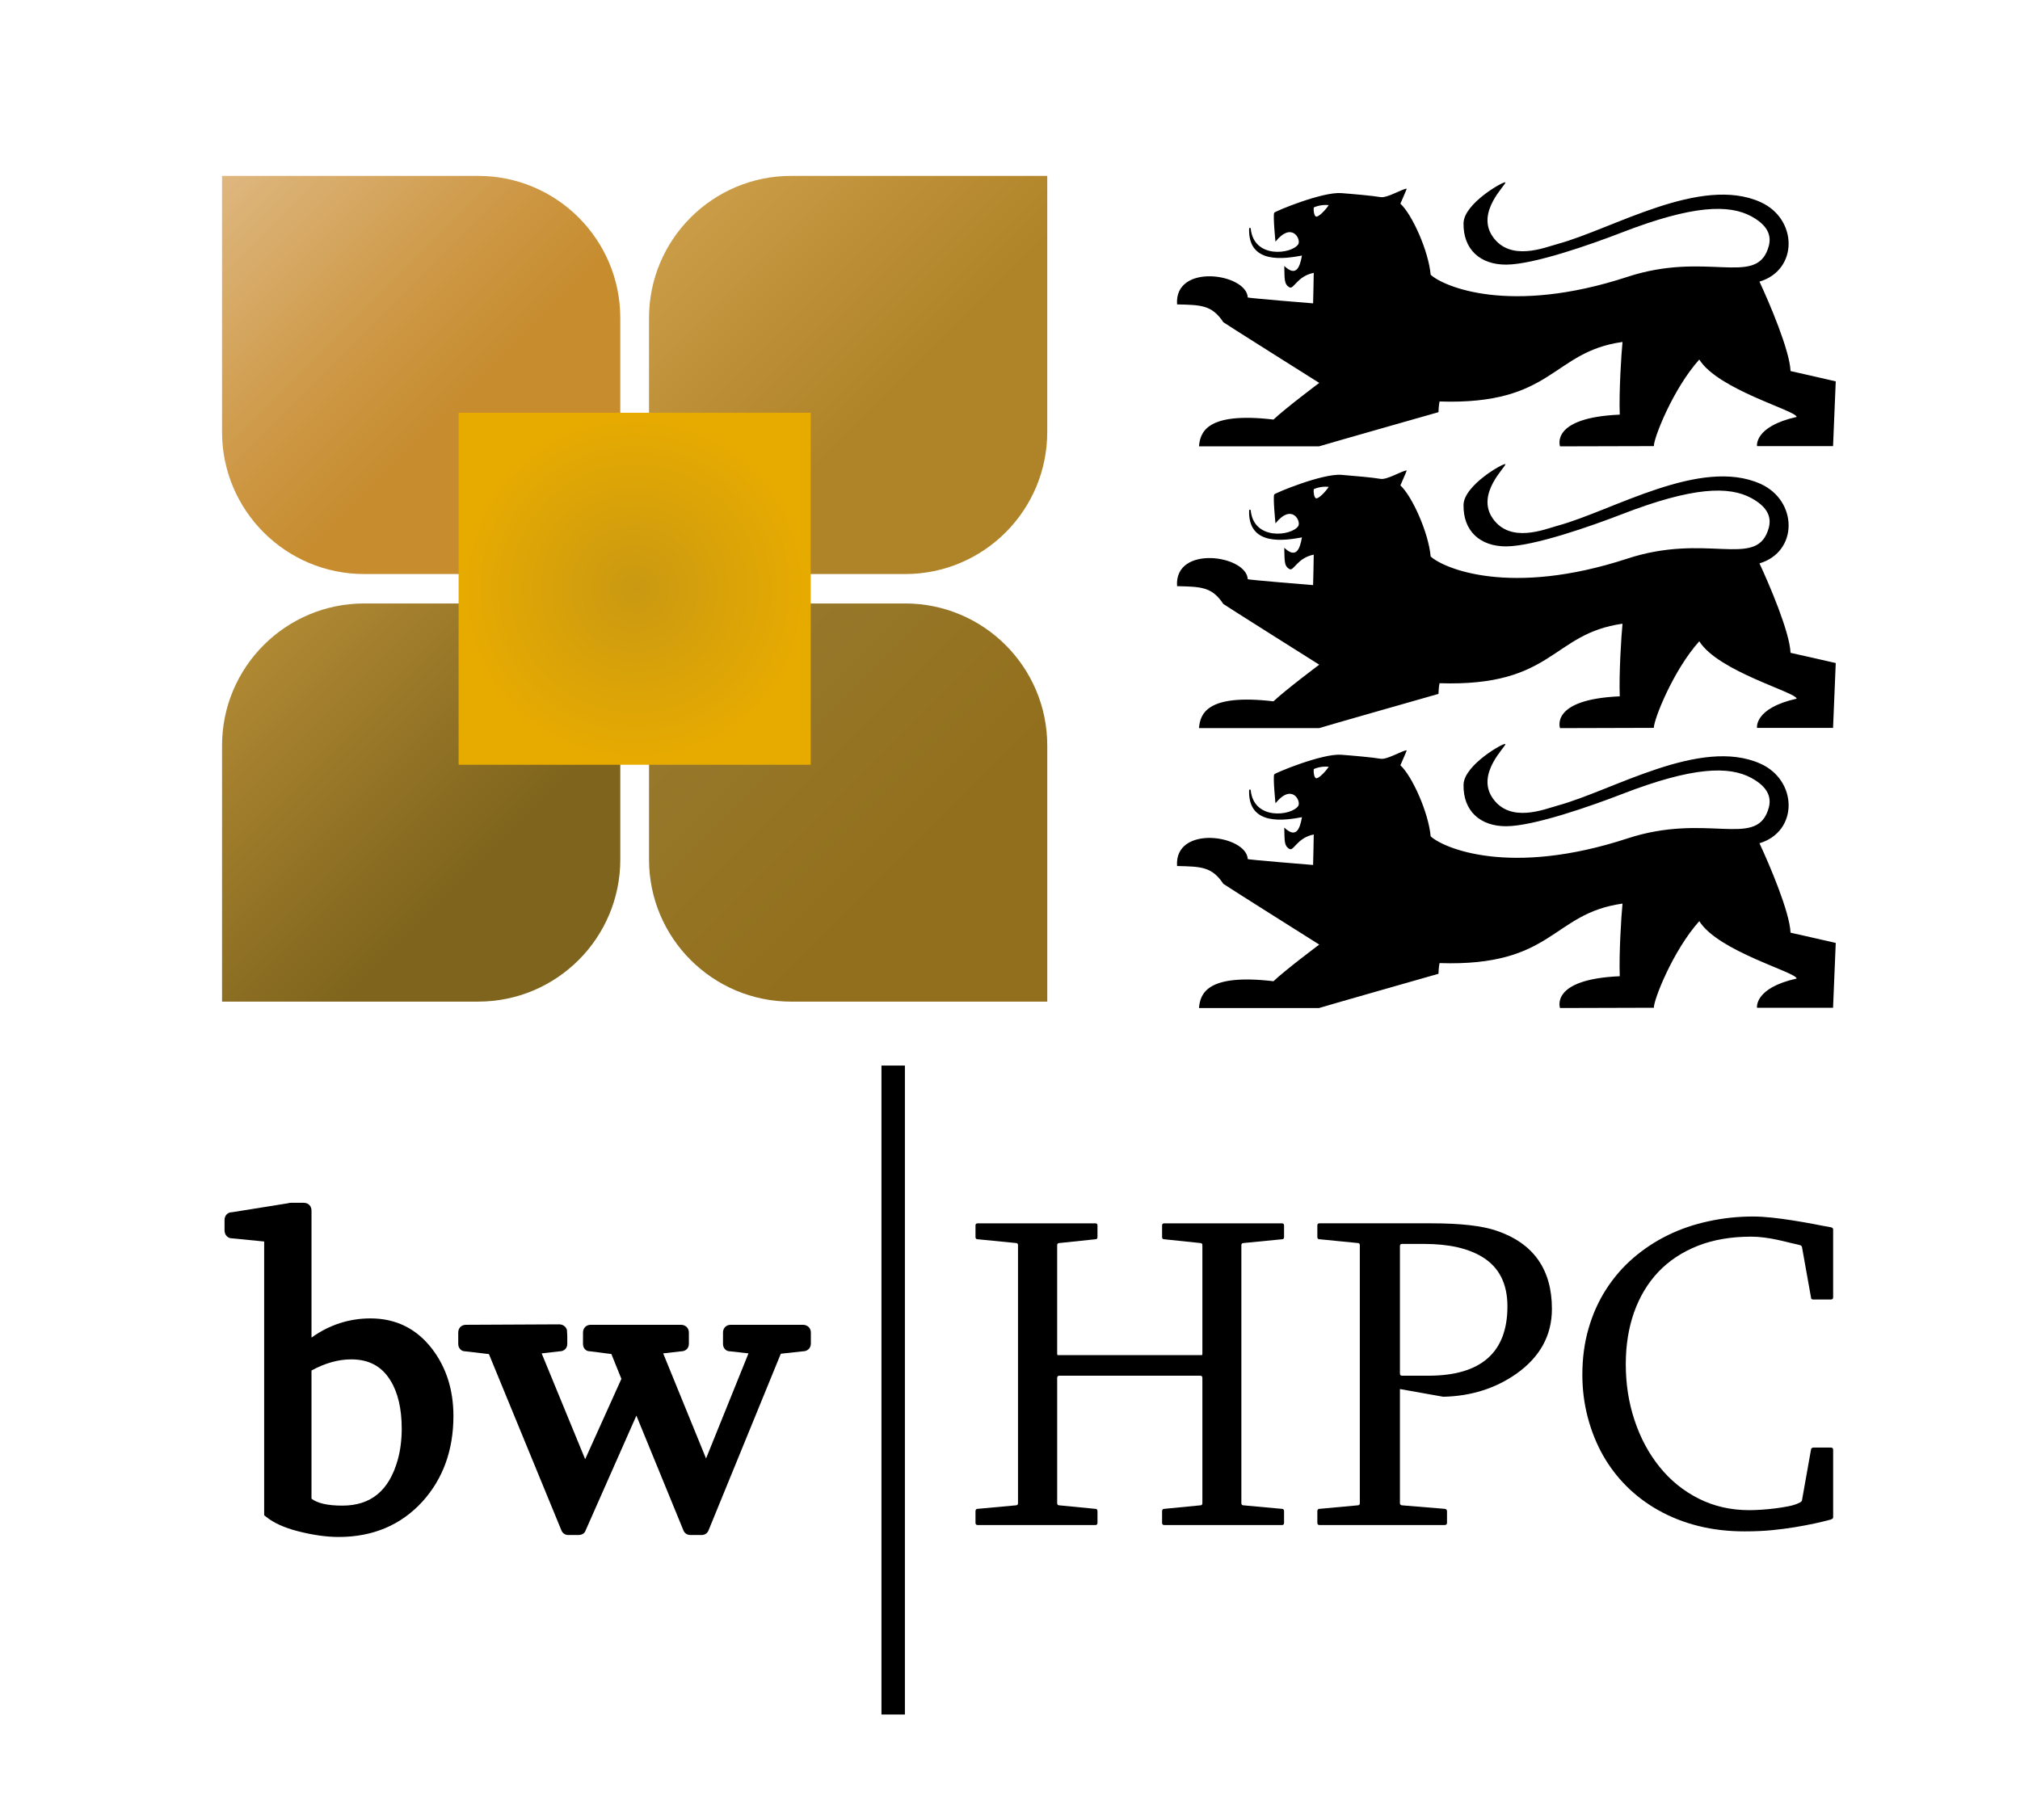
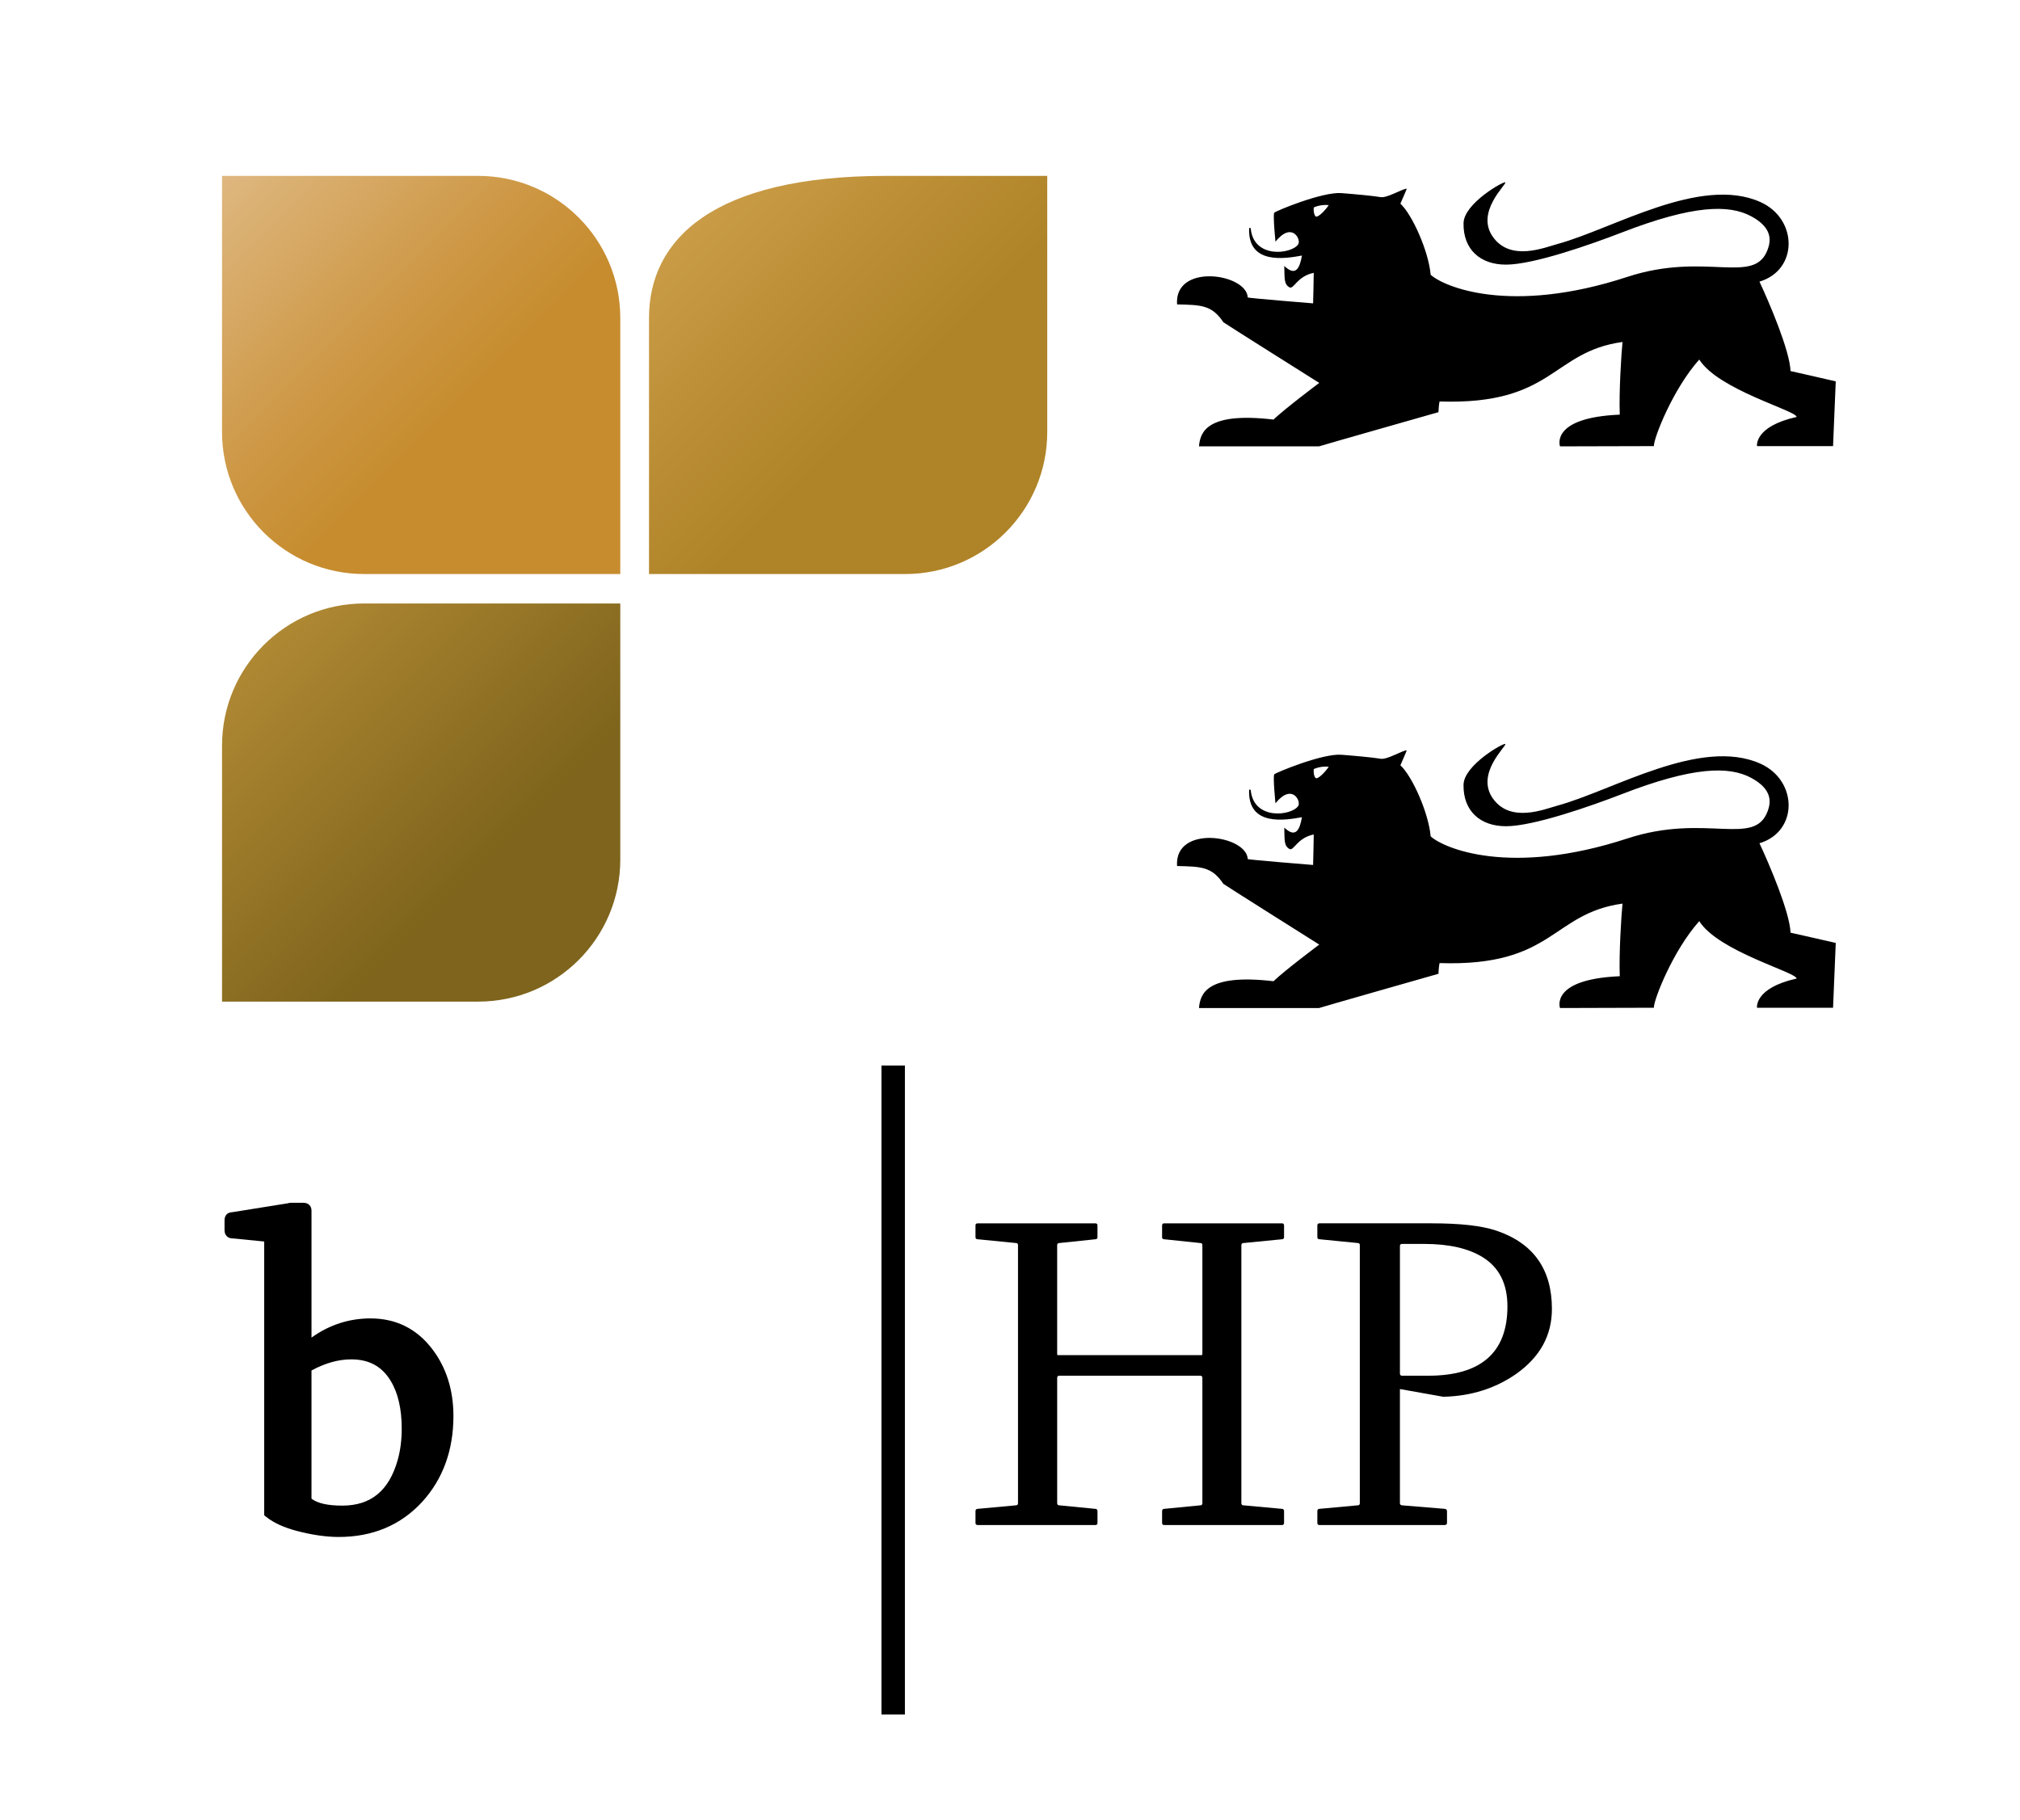
<svg xmlns="http://www.w3.org/2000/svg" version="1.1" id="Ebene_1" x="0px" y="0px" width="149.237px" height="134.5px" viewBox="0 0 149.237 134.5" enable-background="new 0 0 149.237 134.5" xml:space="preserve">
  <g>
    <path d="M27.374,97.426c-1.584,0-3.048,0.476-4.36,1.418v-9.385c0-0.339-0.237-0.576-0.576-0.576h-0.955   c-0.094,0-0.179,0.02-0.224,0.037l-4.11,0.659c-0.329,0-0.56,0.237-0.56,0.576v0.76c0,0.349,0.24,0.594,0.545,0.594   c0,0,0.001,0,0.002,0l2.381,0.234v20.228l0.155,0.125c0.557,0.445,1.333,0.797,2.308,1.048c1.111,0.288,2.136,0.433,3.047,0.433   c2.514,0,4.593-0.877,6.179-2.611c1.521-1.678,2.293-3.807,2.293-6.327c0-1.929-0.53-3.598-1.576-4.962   C30.78,98.184,29.249,97.426,27.374,97.426z M25.286,111.261c-1.069,0-1.833-0.172-2.273-0.513v-9.472   c0.999-0.546,1.986-0.823,2.937-0.823c1.309,0,2.256,0.512,2.9,1.566c0.55,0.889,0.829,2.085,0.829,3.555   c0,0.83-0.099,1.605-0.294,2.304C28.746,110.155,27.405,111.261,25.286,111.261z" />
-     <path d="M59.312,97.898h-5.321c-0.338,0-0.576,0.237-0.576,0.575v0.838c0,0.315,0.226,0.544,0.493,0.544c0.001,0,0.003,0,0.004,0   l1.386,0.155l-3.135,7.766l-3.168-7.765l1.338-0.154c0.325,0,0.561-0.229,0.561-0.546v-0.838c0-0.338-0.244-0.575-0.594-0.575   h-6.653c-0.338,0-0.575,0.237-0.575,0.575v0.838c0,0.316,0.215,0.547,0.494,0.543l1.603,0.204l0.737,1.83   c0.001,0.001,0.001,0.001,0.002,0.003c-0.005,0.011-0.01,0.023-0.015,0.035l-2.661,5.903l-3.215-7.818l1.338-0.154   c0.322,0,0.555-0.229,0.555-0.546v-0.585l-0.024-0.437c-0.071-0.256-0.291-0.424-0.583-0.424l-6.878,0.033   c-0.337,0-0.571,0.237-0.571,0.575v0.838c0,0.314,0.225,0.544,0.488,0.544c0.002,0,0.003,0,0.005,0l1.774,0.207l5.342,12.995   c0.081,0.231,0.279,0.375,0.52,0.375h0.76c0.262,0,0.47-0.15,0.524-0.344l3.749-8.479l3.457,8.439   c0.076,0.233,0.281,0.383,0.524,0.383h0.841c0.24,0,0.439-0.144,0.513-0.354l5.335-13.042l1.625-0.177   c0.35,0,0.595-0.237,0.595-0.579v-0.806C59.907,98.136,59.662,97.898,59.312,97.898z" />
  </g>
  <g>
    <path d="M72.068,90.559c0-0.107,0.058-0.159,0.163-0.159h8.688c0.11,0,0.162,0.052,0.162,0.159v0.857   c0,0.11-0.052,0.162-0.162,0.162l-2.65,0.278c-0.11,0-0.166,0.052-0.166,0.159v8.025c0,0.065,0.017,0.1,0.049,0.1h10.649   c0.021-0.026,0.03-0.058,0.03-0.1v-8.025c0-0.107-0.052-0.159-0.16-0.159l-2.654-0.278c-0.106,0-0.162-0.052-0.162-0.162v-0.857   c0-0.107,0.055-0.159,0.162-0.159h8.69c0.107,0,0.159,0.052,0.159,0.159v0.857c0,0.11-0.052,0.162-0.159,0.162l-2.833,0.278   c-0.107,0-0.162,0.052-0.162,0.159v19.063c0,0.106,0.055,0.162,0.162,0.162l2.833,0.259c0.107,0,0.159,0.061,0.159,0.178v0.857   c0,0.106-0.052,0.162-0.159,0.162h-8.69c-0.106,0-0.162-0.055-0.162-0.162v-0.857c0-0.117,0.055-0.178,0.162-0.178l2.654-0.259   c0.108,0,0.16-0.055,0.16-0.162v-9.255c0-0.11-0.052-0.162-0.16-0.162H78.27c-0.11,0-0.166,0.052-0.166,0.162v9.255   c0,0.106,0.056,0.162,0.166,0.162l2.65,0.259c0.11,0,0.162,0.061,0.162,0.178v0.857c0,0.106-0.052,0.162-0.162,0.162h-8.688   c-0.105,0-0.163-0.055-0.163-0.162v-0.857c0-0.117,0.058-0.178,0.163-0.178l2.813-0.259c0.11,0,0.165-0.055,0.165-0.162V92.014   c0-0.107-0.055-0.159-0.165-0.159l-2.813-0.278c-0.105,0-0.163-0.052-0.163-0.162V90.559z" />
    <path d="M105.774,90.4c2.112,0,3.71,0.178,4.791,0.546c2.725,0.928,4.09,2.853,4.09,5.781c0,1.951-0.875,3.545-2.622,4.787   c-1.553,1.087-3.353,1.657-5.404,1.702l-3.203-0.57v8.431c0,0.097,0.052,0.152,0.162,0.162l3.138,0.259   c0.12,0.01,0.178,0.071,0.178,0.178v0.857c0,0.106-0.058,0.162-0.178,0.162h-9.239c-0.11,0-0.162-0.055-0.162-0.162v-0.857   c0-0.117,0.052-0.178,0.162-0.178l2.816-0.259c0.108,0,0.16-0.055,0.16-0.162V92.014c0-0.107-0.052-0.159-0.16-0.159l-2.816-0.278   c-0.11,0-0.162-0.052-0.162-0.162v-0.857c0-0.107,0.052-0.159,0.162-0.159H105.774z M103.589,91.92   c-0.11,0-0.162,0.052-0.162,0.162v9.417c0,0.107,0.052,0.162,0.162,0.162h1.927c3.901,0,5.853-1.714,5.853-5.126   c0-1.663-0.608-2.876-1.826-3.63c-1.056-0.657-2.504-0.983-4.336-0.983H103.589z" />
-     <path d="M129.527,89.896c0.4,0,0.849,0.026,1.36,0.081c0.505,0.055,1.018,0.12,1.536,0.204c0.519,0.082,1.028,0.169,1.526,0.263   c0.503,0.101,0.938,0.181,1.305,0.246c0.12,0.019,0.178,0.078,0.178,0.162v5.017c0,0.107-0.058,0.162-0.178,0.162h-1.277   c-0.057,0-0.097-0.013-0.129-0.029c-0.036-0.026-0.048-0.058-0.048-0.101l-0.665-3.723c0-0.062-0.044-0.116-0.128-0.162   c-0.194-0.042-0.444-0.1-0.744-0.175c-0.302-0.078-0.614-0.148-0.931-0.22c-0.319-0.071-0.647-0.126-0.985-0.171   c-0.342-0.045-0.67-0.065-0.98-0.065c-1.479,0-2.79,0.227-3.94,0.679c-1.15,0.457-2.12,1.097-2.907,1.925   c-0.786,0.832-1.384,1.831-1.796,2.989c-0.406,1.161-0.611,2.436-0.611,3.827c0,1.456,0.211,2.837,0.645,4.141   c0.431,1.303,1.045,2.452,1.844,3.445c0.799,0.997,1.763,1.779,2.89,2.348c1.127,0.57,2.375,0.857,3.746,0.857   c0.236,0,0.529-0.01,0.873-0.032c0.345-0.022,0.688-0.055,1.029-0.097c0.338-0.042,0.676-0.097,1.011-0.162   c0.332-0.064,0.618-0.162,0.857-0.292c0.084-0.052,0.128-0.11,0.128-0.178l0.665-3.739c0-0.02,0.013-0.049,0.048-0.078   c0.032-0.033,0.072-0.049,0.129-0.049h1.277c0.12,0,0.178,0.055,0.178,0.162v4.998c0,0.065-0.058,0.12-0.178,0.162   c-0.367,0.101-0.77,0.197-1.215,0.294c-0.441,0.094-0.923,0.184-1.445,0.271c-0.526,0.087-1.09,0.159-1.695,0.22   c-0.598,0.058-1.268,0.088-2.004,0.088c-1.207,0-2.342-0.13-3.405-0.396c-1.063-0.262-2.042-0.65-2.939-1.148   c-0.894-0.501-1.691-1.1-2.387-1.795c-0.695-0.695-1.279-1.469-1.755-2.316c-0.474-0.848-0.845-1.776-1.11-2.782   c-0.263-1.009-0.396-2.054-0.396-3.131c0-1.242,0.155-2.391,0.465-3.445c0.304-1.058,0.744-2.025,1.31-2.901   c0.563-0.87,1.231-1.64,2.004-2.303c0.77-0.664,1.621-1.22,2.548-1.676c0.928-0.453,1.931-0.796,3.003-1.025   C127.307,90.012,128.405,89.896,129.527,89.896z" />
  </g>
  <rect x="65.122" y="78.742" width="1.732" height="47.955" />
  <linearGradient id="SVGID_1_" gradientUnits="userSpaceOnUse" x1="51.025" y1="16.075" x2="74.296" y2="39.345">
    <stop offset="0" style="stop-color:#CA9C47" />
    <stop offset="0.6" style="stop-color:#AF8327" />
    <stop offset="0.98" style="stop-color:#AF8327" />
  </linearGradient>
-   <path fill="url(#SVGID_1_)" d="M47.949,23.5v18.92h18.92c5.799,0,10.501-4.701,10.501-10.5V12.998H66.87h-1.419h-7  C52.65,12.998,47.949,17.701,47.949,23.5z" />
+   <path fill="url(#SVGID_1_)" d="M47.949,23.5v18.92h18.92c5.799,0,10.501-4.701,10.501-10.5V12.998H66.87h-1.419C52.65,12.998,47.949,17.701,47.949,23.5z" />
  <linearGradient id="SVGID_2_" gradientUnits="userSpaceOnUse" x1="16.405" y1="12.998" x2="45.827" y2="42.421">
    <stop offset="0" style="stop-color:#DFB780" />
    <stop offset="0.089" style="stop-color:#DAB072" />
    <stop offset="0.427" style="stop-color:#CC9540" />
    <stop offset="0.591" style="stop-color:#C68C2E" />
    <stop offset="1" style="stop-color:#C68C2E" />
  </linearGradient>
  <path fill="url(#SVGID_2_)" d="M35.325,12.998h-3.069h-5.349H16.404V23.5v1.417v7.002c0,5.799,4.701,10.5,10.502,10.5h3.067h5.351  h10.502v-10.5V30.5v-7C45.827,17.7,41.125,12.998,35.325,12.998z" />
  <linearGradient id="SVGID_3_" gradientUnits="userSpaceOnUse" x1="47.949" y1="44.595" x2="77.371" y2="74.017">
    <stop offset="0" style="stop-color:#997C31" />
    <stop offset="0.659" style="stop-color:#926F1C" />
    <stop offset="1" style="stop-color:#926F1C" />
  </linearGradient>
-   <path fill="url(#SVGID_3_)" d="M58.451,74.017h18.92V55.095c0-5.799-4.702-10.501-10.501-10.501h-18.92v18.921  C47.949,69.315,52.65,74.017,58.451,74.017z" />
  <linearGradient id="SVGID_4_" gradientUnits="userSpaceOnUse" x1="19.48" y1="47.67" x2="42.752" y2="70.941">
    <stop offset="0" style="stop-color:#AF8833" />
    <stop offset="0.7" style="stop-color:#7E641C" />
  </linearGradient>
  <path fill="url(#SVGID_4_)" d="M45.827,63.516V44.594h-18.92c-5.801,0-10.502,4.703-10.502,10.501v18.921h18.92  C41.125,74.017,45.827,69.315,45.827,63.516z" />
  <radialGradient id="SVGID_5_" cx="46.889" cy="43.507" r="13.007" gradientUnits="userSpaceOnUse">
    <stop offset="0" style="stop-color:#CA9912" />
    <stop offset="1" style="stop-color:#E7AB00" />
  </radialGradient>
-   <rect x="33.882" y="30.501" fill="url(#SVGID_5_)" width="26.014" height="26.013" />
  <g>
-     <path d="M97.059,36.152c-0.03,0.254,0.033,0.605,0.157,0.667c0.166,0.087,0.708-0.469,0.951-0.843   C97.516,35.91,97.059,36.152,97.059,36.152L97.059,36.152z M94.232,38.675c0,0-0.194-1.892-0.094-2.133   c0.038-0.1,3.547-1.559,4.958-1.453c0.881,0.068,2.399,0.206,2.894,0.297c0.491,0.089,1.583-0.607,1.94-0.621   c-0.025,0.097-0.47,1.104-0.47,1.104c0.877,0.808,2.082,3.507,2.237,5.253c0.942,0.869,5.847,3.004,14.541,0.155   c5.787-1.898,9.393,0.679,10.365-2.036c0.226-0.628,0.363-1.579-1.215-2.435c-1.649-0.895-4.32-0.838-9.553,1.19   c-2.334,0.903-6.527,2.368-8.554,2.38c-1.926,0.007-3.191-1.13-3.155-3.071c0.026-1.455,2.995-3.128,3.086-3.002   c0.108,0.141-2.223,2.184-0.917,4.023c1.304,1.844,3.801,0.792,4.792,0.519c4.073-1.111,10.54-5.075,14.969-3.095   c2.768,1.236,2.82,5.022-0.067,5.882c0.722,1.542,2.238,5.083,2.296,6.609c0.033,0,3.34,0.755,3.34,0.755l-0.199,4.791h-5.617   c0,0-0.231-1.449,2.927-2.158c-0.017-0.47-5.787-2.002-7.194-4.241c-1.958,2.189-3.378,5.838-3.355,6.398l-6.932,0.02   c0,0-0.778-2.126,4.413-2.349c-0.062-1.681,0.111-4.449,0.203-5.367c-5.263,0.734-5.066,4.671-13.517,4.397   c-0.062,0.253-0.08,0.789-0.08,0.789s-8.812,2.51-8.823,2.53h-8.87c0.088-1.043,0.557-2.56,5.504-1.981   c0.868-0.826,3.38-2.708,3.38-2.708s-7.089-4.465-7.086-4.486c-0.843-1.277-1.654-1.274-3.418-1.316   c-0.212-3.073,5.138-2.289,5.222-0.518c-0.081,0.044,4.829,0.44,4.829,0.44s0.055-2.234,0.047-2.252   c-1.249,0.252-1.476,1.26-1.803,1.063c-0.403-0.239-0.345-0.622-0.374-1.572c0.847,0.805,1.141,0.17,1.306-0.766   c-1.208,0.216-4.027,0.715-3.901-2.042c0.017,0.019,0.109-0.005,0.113,0.019c0.206,2.294,3.046,1.913,3.513,1.189   C96.14,38.519,95.456,37.162,94.232,38.675L94.232,38.675z" />
    <path d="M97.059,15.334c-0.03,0.254,0.033,0.601,0.157,0.665c0.166,0.085,0.708-0.466,0.951-0.843   C97.516,15.092,97.059,15.334,97.059,15.334L97.059,15.334z M94.232,17.857c0,0-0.194-1.895-0.094-2.134   c0.038-0.099,3.547-1.561,4.958-1.453c0.881,0.067,2.399,0.205,2.894,0.295c0.491,0.089,1.583-0.605,1.94-0.623   c-0.025,0.101-0.47,1.108-0.47,1.108c0.877,0.807,2.082,3.506,2.237,5.253c0.942,0.868,5.847,3.004,14.541,0.155   c5.787-1.899,9.393,0.678,10.365-2.039c0.226-0.625,0.363-1.577-1.215-2.432c-1.649-0.893-4.32-0.837-9.553,1.188   c-2.334,0.903-6.527,2.373-8.554,2.38c-1.926,0.01-3.191-1.129-3.155-3.067c0.026-1.46,2.995-3.131,3.086-3.009   c0.108,0.144-2.223,2.187-0.917,4.026c1.304,1.84,3.801,0.789,4.792,0.521c4.073-1.11,10.54-5.079,14.969-3.097   c2.768,1.235,2.82,5.021-0.067,5.883c0.722,1.544,2.238,5.084,2.296,6.608c0.033,0,3.34,0.762,3.34,0.762l-0.199,4.785h-5.617   c0,0-0.231-1.449,2.927-2.156c-0.017-0.47-5.787-2-7.194-4.242c-1.958,2.189-3.378,5.84-3.355,6.398l-6.932,0.018   c0,0-0.778-2.123,4.413-2.344c-0.062-1.682,0.111-4.451,0.203-5.371c-5.263,0.734-5.066,4.674-13.517,4.399   c-0.062,0.253-0.08,0.789-0.08,0.789s-8.812,2.508-8.823,2.526h-8.87c0.088-1.038,0.557-2.559,5.504-1.98   c0.868-0.824,3.38-2.708,3.38-2.708s-7.089-4.464-7.086-4.486c-0.843-1.277-1.654-1.275-3.418-1.316   c-0.212-3.075,5.138-2.288,5.222-0.516c-0.081,0.044,4.829,0.439,4.829,0.439s0.055-2.236,0.047-2.255   c-1.249,0.253-1.476,1.261-1.803,1.066c-0.403-0.241-0.345-0.623-0.374-1.576c0.847,0.807,1.141,0.172,1.306-0.767   c-1.208,0.218-4.027,0.72-3.901-2.041c0.017,0.017,0.109-0.005,0.113,0.018c0.206,2.297,3.046,1.913,3.513,1.19   C96.14,17.699,95.456,16.343,94.232,17.857L94.232,17.857z" />
    <path d="M97.059,56.836c-0.03,0.253,0.033,0.605,0.157,0.667c0.166,0.085,0.708-0.469,0.951-0.843   C97.516,56.597,97.059,56.836,97.059,56.836L97.059,56.836z M94.232,59.36c0,0-0.194-1.893-0.094-2.135   c0.038-0.097,3.547-1.558,4.958-1.451c0.881,0.066,2.399,0.203,2.894,0.295c0.491,0.088,1.583-0.607,1.94-0.624   c-0.025,0.101-0.47,1.106-0.47,1.106c0.877,0.808,2.082,3.507,2.237,5.252c0.942,0.87,5.847,3.003,14.541,0.154   c5.787-1.896,9.393,0.679,10.365-2.036c0.226-0.626,0.363-1.575-1.215-2.434c-1.649-0.892-4.32-0.835-9.553,1.192   c-2.334,0.903-6.527,2.369-8.554,2.377c-1.926,0.007-3.191-1.131-3.155-3.069c0.026-1.456,2.995-3.131,3.086-3.006   c0.108,0.146-2.223,2.188-0.917,4.025c1.304,1.841,3.801,0.792,4.792,0.52c4.073-1.11,10.54-5.075,14.969-3.095   c2.768,1.237,2.82,5.021-0.067,5.882c0.722,1.542,2.238,5.084,2.296,6.609c0.033,0,3.34,0.758,3.34,0.758l-0.199,4.789h-5.617   c0,0-0.231-1.451,2.927-2.158c-0.017-0.47-5.787-2.001-7.194-4.241c-1.958,2.191-3.378,5.838-3.355,6.399l-6.932,0.02   c0,0-0.778-2.126,4.413-2.349c-0.062-1.681,0.111-4.448,0.203-5.367c-5.263,0.733-5.066,4.672-13.517,4.396   c-0.062,0.254-0.08,0.79-0.08,0.79s-8.812,2.511-8.823,2.531h-8.87c0.088-1.043,0.557-2.561,5.504-1.981   c0.868-0.827,3.38-2.708,3.38-2.708s-7.089-4.467-7.086-4.489c-0.843-1.275-1.654-1.275-3.418-1.316   c-0.212-3.073,5.138-2.29,5.222-0.516c-0.081,0.042,4.829,0.438,4.829,0.438s0.055-2.233,0.047-2.253   c-1.249,0.253-1.476,1.264-1.803,1.066c-0.403-0.242-0.345-0.625-0.374-1.576c0.847,0.805,1.141,0.173,1.306-0.767   c-1.208,0.218-4.027,0.719-3.901-2.04c0.017,0.018,0.109-0.003,0.113,0.019c0.206,2.292,3.046,1.911,3.513,1.189   C96.14,59.203,95.456,57.845,94.232,59.36L94.232,59.36z" />
  </g>
</svg>